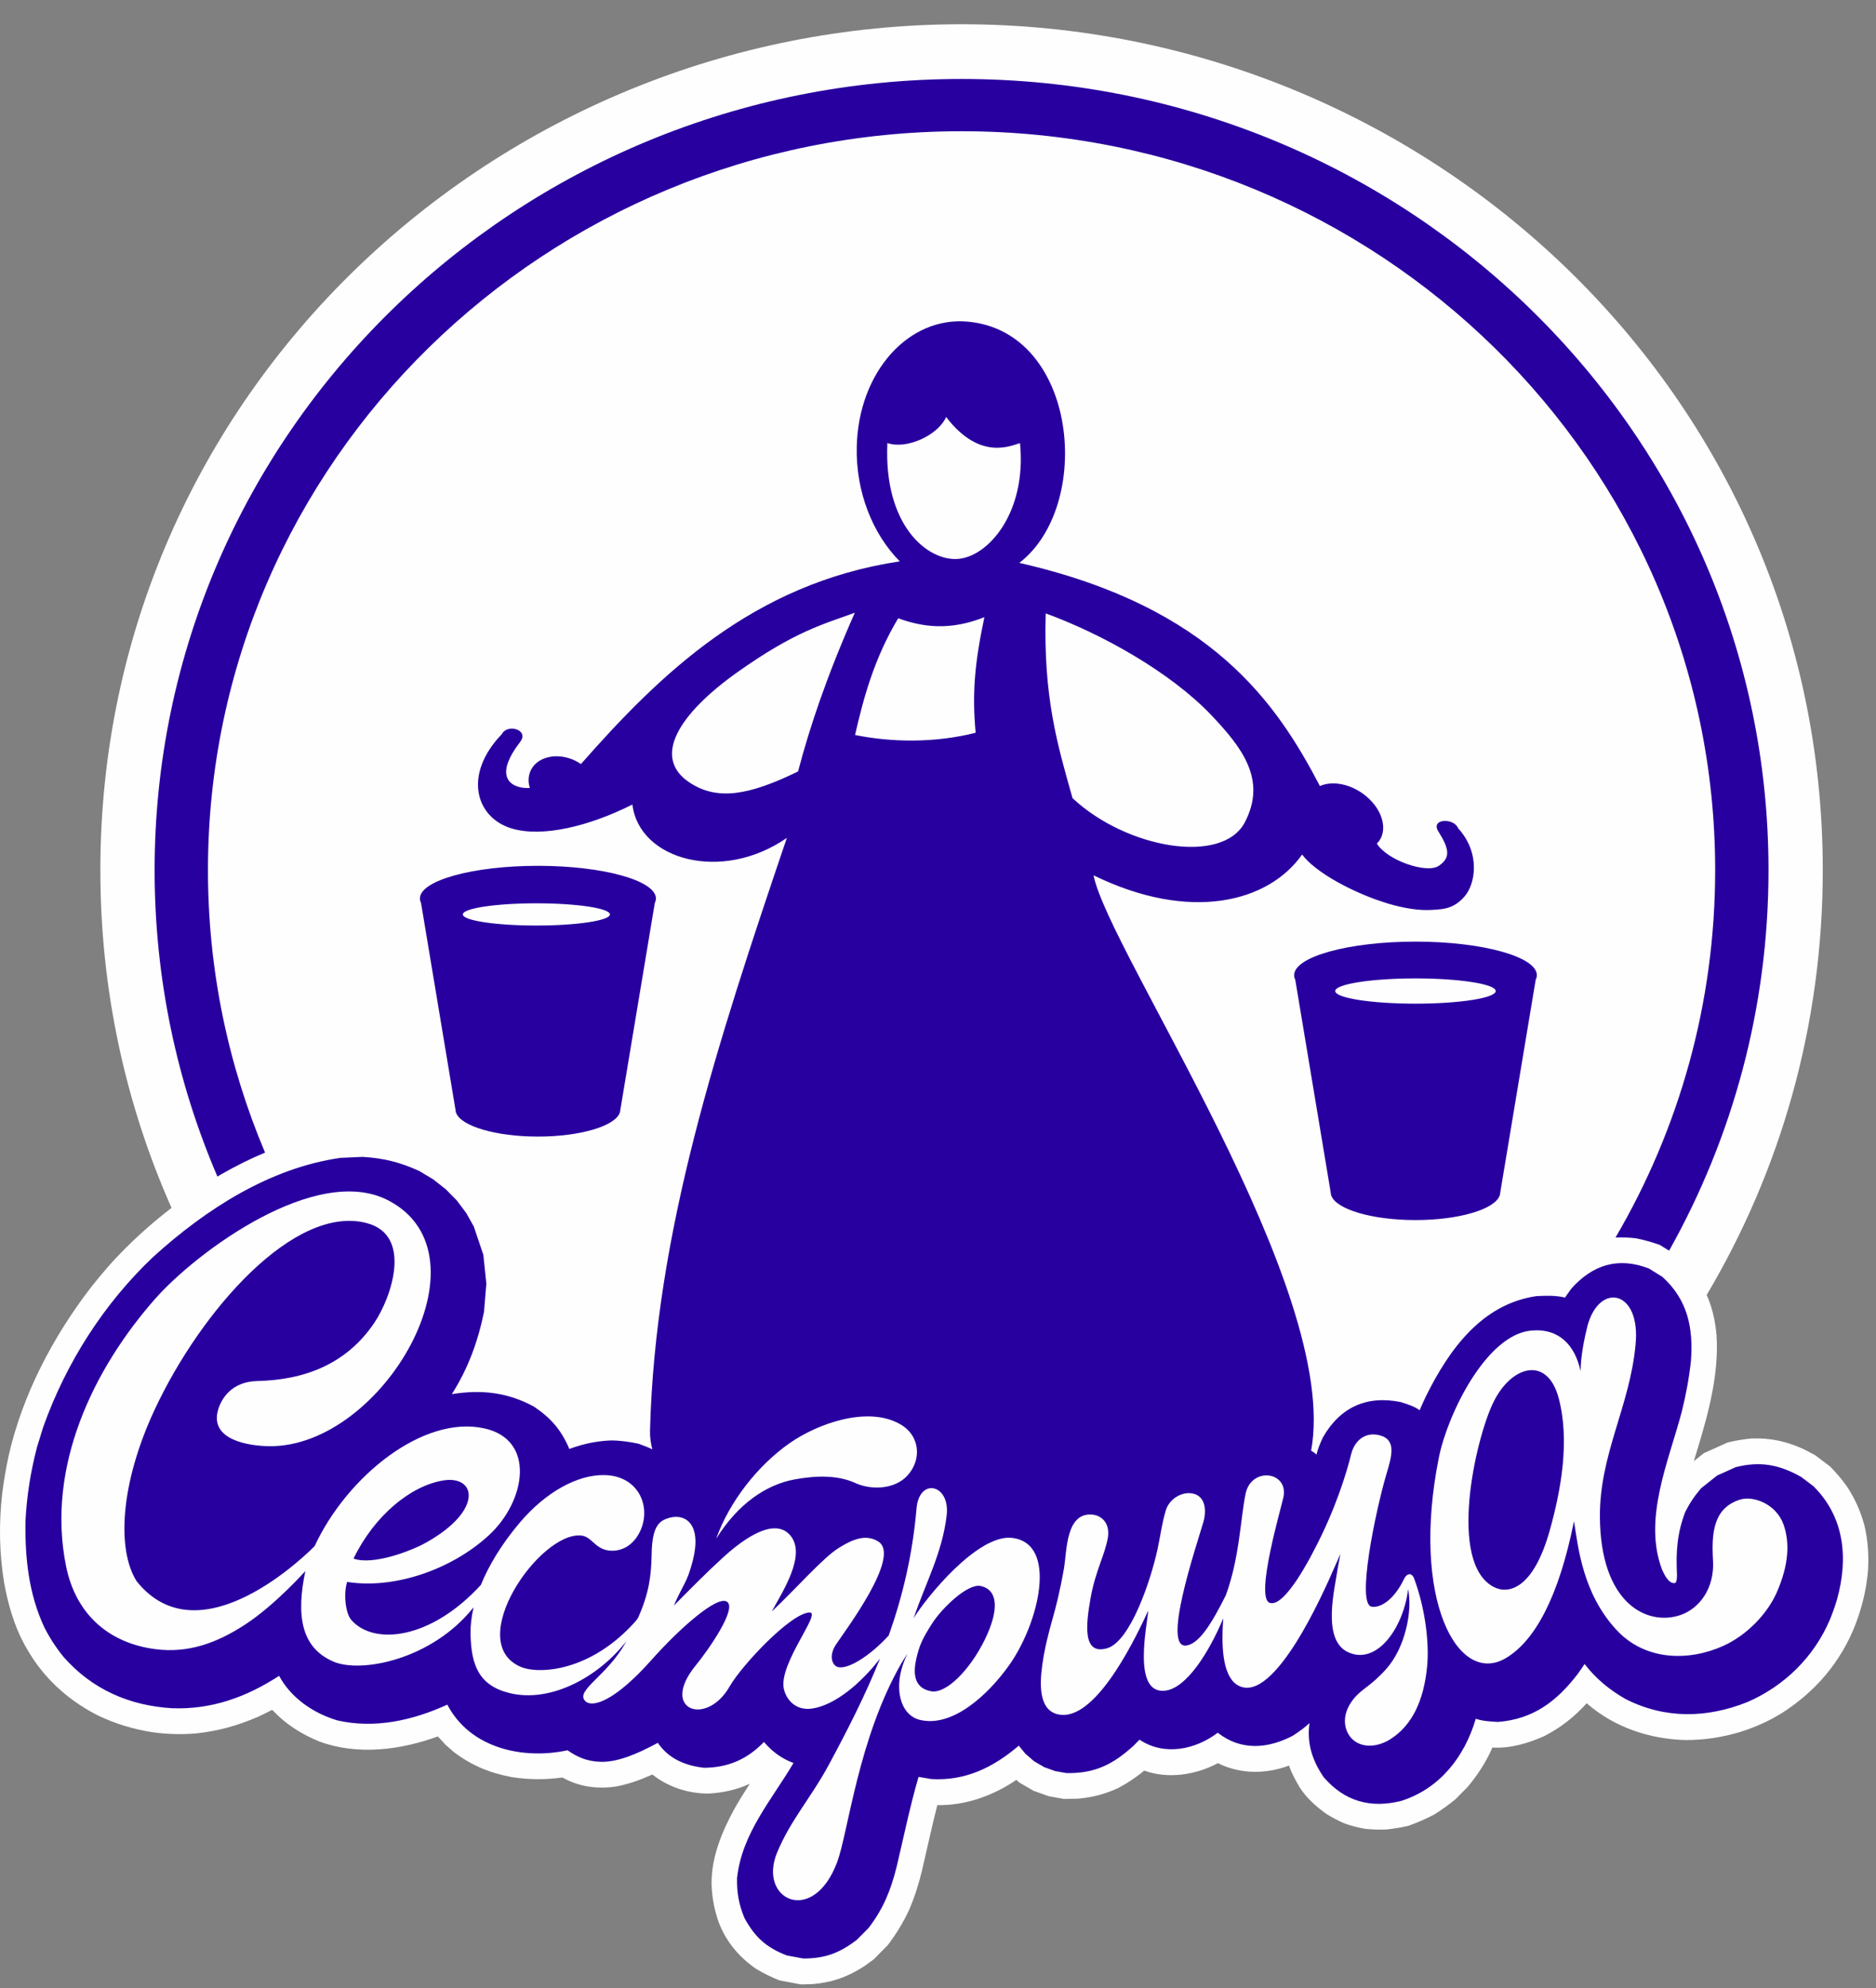
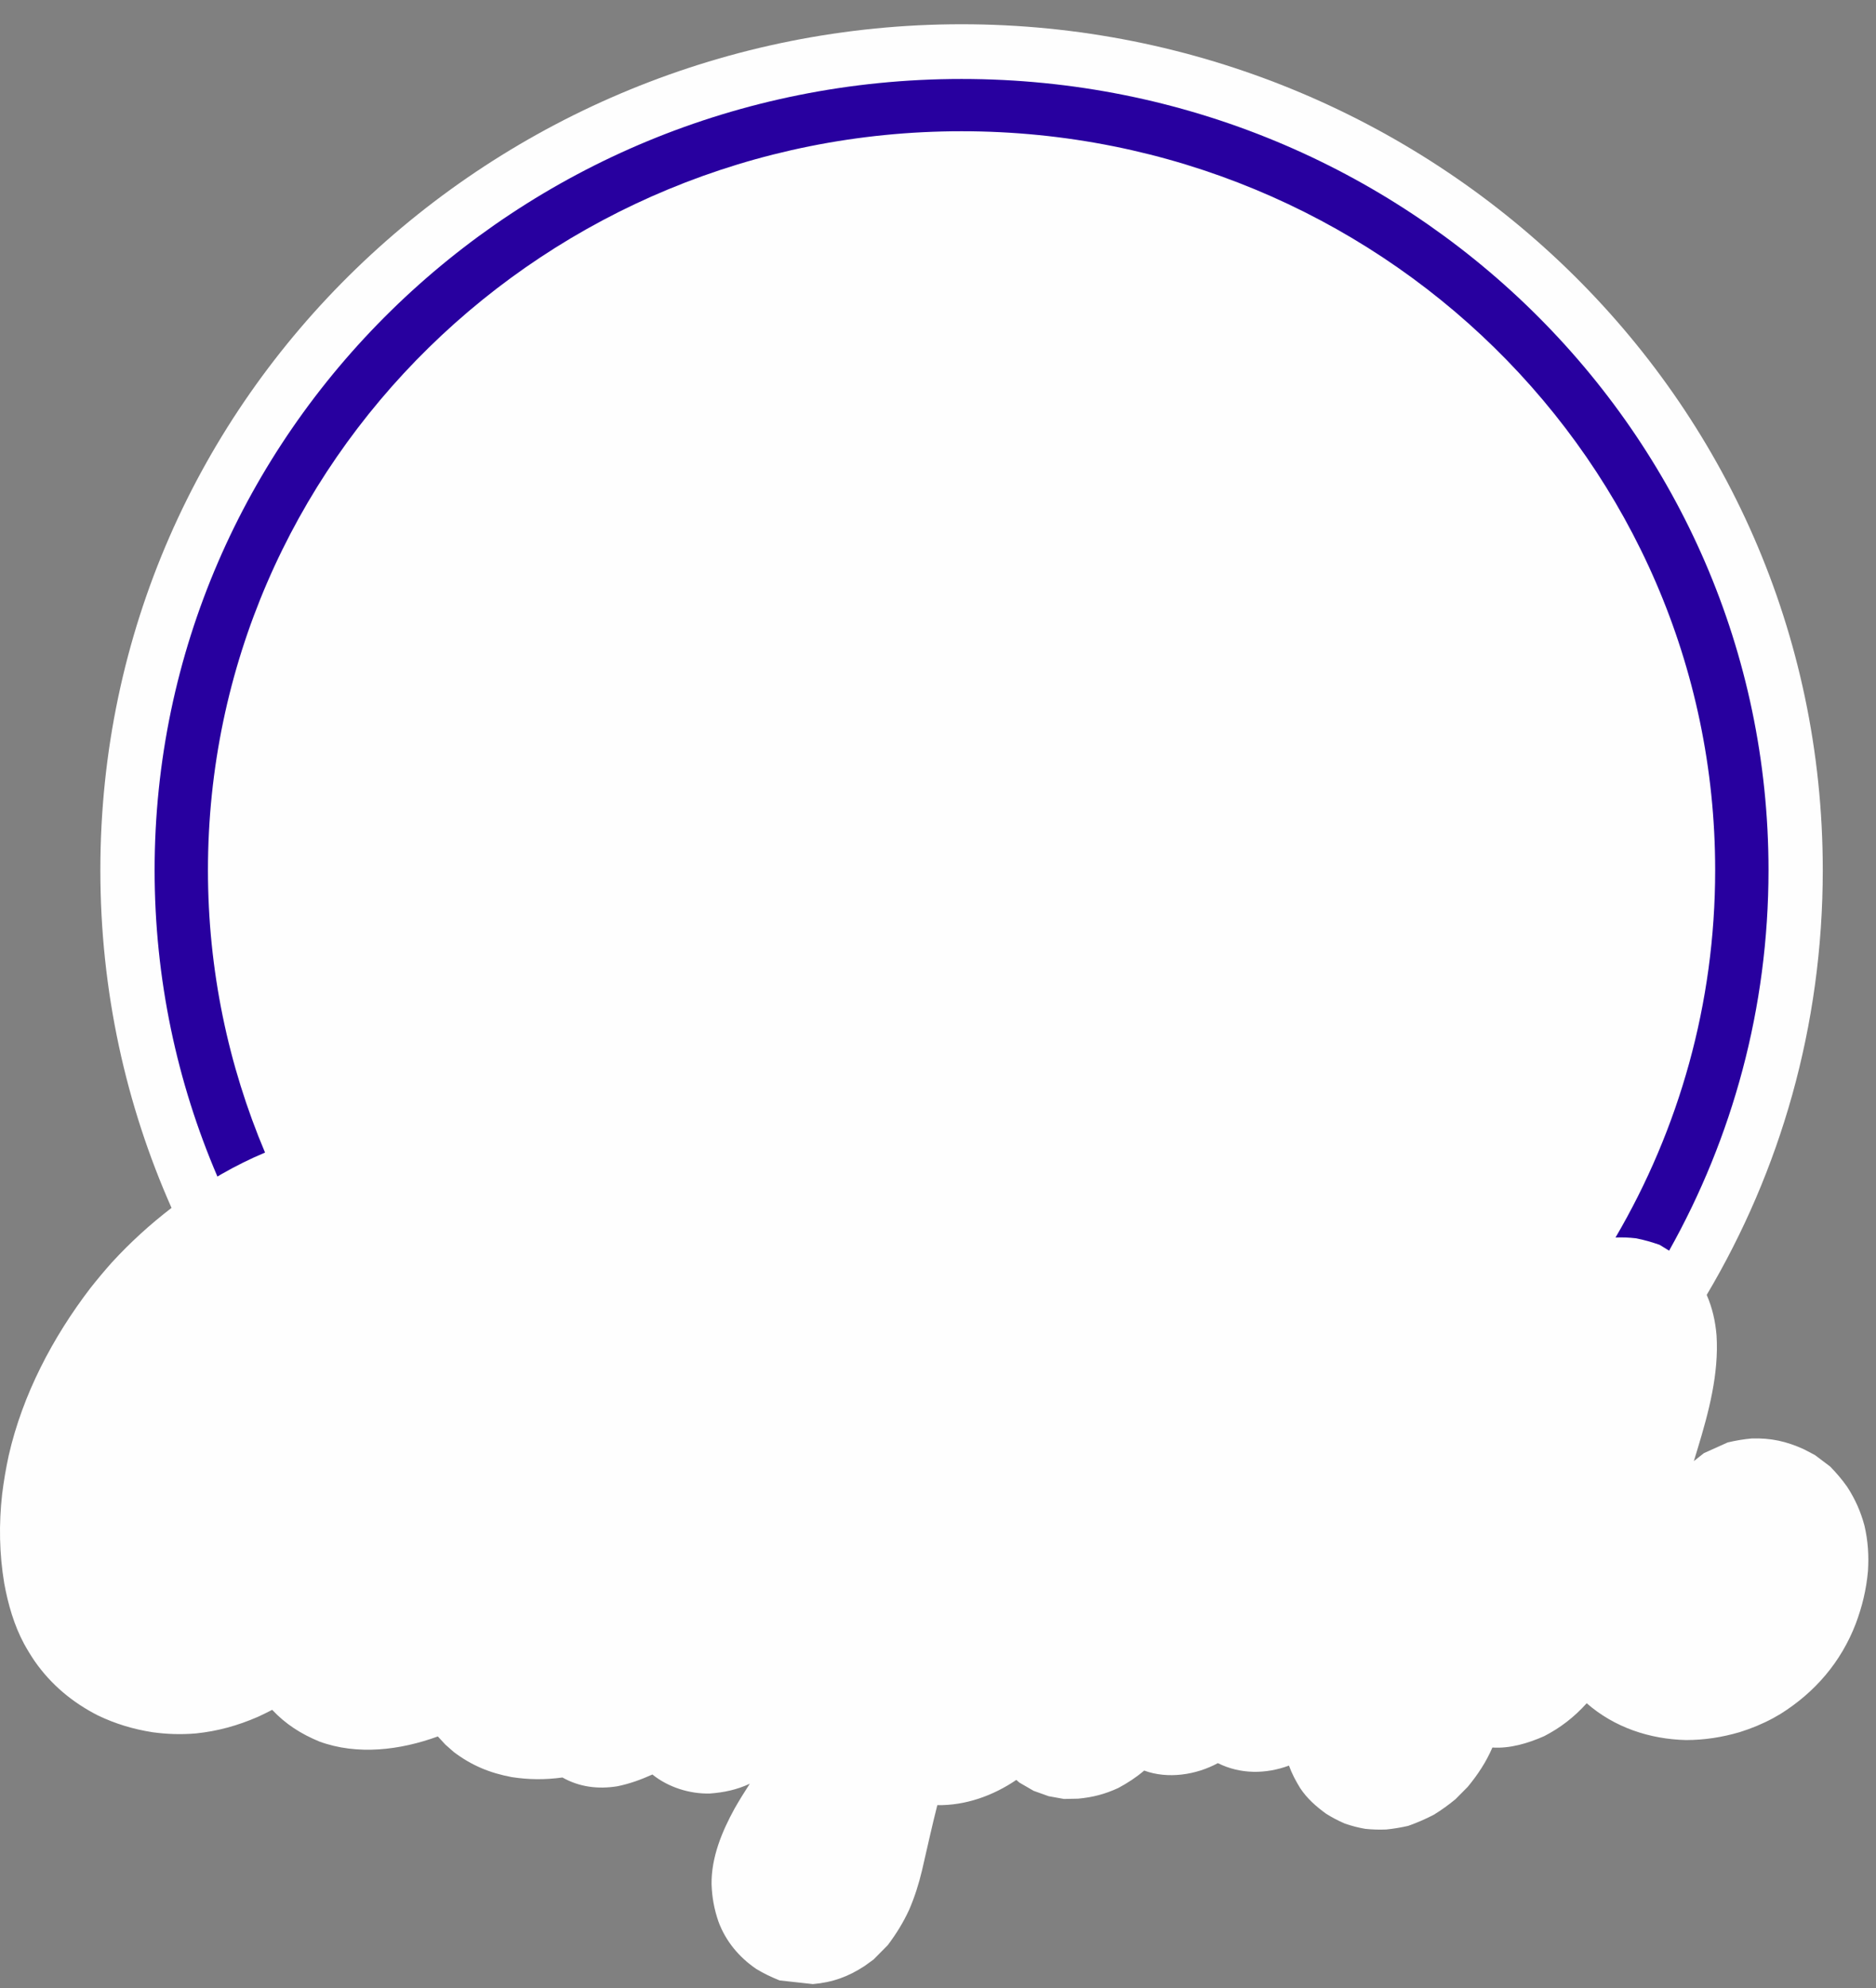
<svg xmlns="http://www.w3.org/2000/svg" width="67" height="71" viewBox="0 0 67 71" fill="none">
  <rect x="0" y="0" width="67" height="71" fill="#808080" stroke="none" />
-   <path fill-rule="evenodd" clip-rule="evenodd" d="M34.342 0.866C50.999 0.866 65.099 14.08 65.099 31.073C65.099 36.647 63.581 41.815 60.954 46.242C61.155 46.707 61.261 47.172 61.305 47.685C61.393 49.054 61.026 50.43 60.633 51.724C60.587 51.875 60.541 52.027 60.495 52.177L60.854 51.893L61.703 51.511C61.993 51.444 62.264 51.395 62.562 51.369C63.248 51.347 63.806 51.472 64.43 51.757L64.82 51.962L65.364 52.372C65.589 52.604 65.784 52.831 65.971 53.096C66.258 53.539 66.452 53.974 66.589 54.485C66.715 55.031 66.749 55.548 66.713 56.106C66.654 56.767 66.506 57.375 66.274 57.992C65.748 59.358 64.82 60.432 63.597 61.201L63.33 61.355C62.938 61.566 62.553 61.724 62.13 61.857C61.493 62.042 60.876 62.138 60.214 62.139C58.918 62.107 57.658 61.69 56.668 60.825C56.216 61.323 55.74 61.694 55.147 62.001C54.572 62.254 53.932 62.447 53.3 62.406C53.076 62.926 52.779 63.372 52.422 63.807L51.983 64.25C51.732 64.458 51.488 64.632 51.212 64.804C50.905 64.964 50.616 65.088 50.291 65.204C50.027 65.263 49.778 65.306 49.509 65.333C49.251 65.343 49.016 65.336 48.76 65.31C48.505 65.265 48.279 65.207 48.033 65.123C47.792 65.019 47.583 64.909 47.36 64.77C47 64.507 46.683 64.23 46.434 63.854C46.276 63.596 46.137 63.337 46.035 63.051C45.205 63.359 44.295 63.363 43.495 62.963C42.714 63.386 41.708 63.539 40.864 63.229C40.573 63.475 40.271 63.674 39.936 63.852C39.459 64.072 39.028 64.183 38.507 64.232L37.998 64.242L37.452 64.144L36.915 63.952L36.406 63.657L36.297 63.562C35.474 64.125 34.475 64.482 33.476 64.463C33.278 65.234 33.112 66.014 32.93 66.79C32.815 67.275 32.668 67.74 32.47 68.199C32.257 68.66 32.01 69.058 31.706 69.463L31.2 69.974L30.884 70.204C30.289 70.593 29.736 70.792 29.031 70.854L28.611 70.866L27.843 70.723C27.548 70.603 27.282 70.48 27.011 70.314C26.398 69.897 25.921 69.328 25.66 68.625C25.506 68.179 25.43 67.761 25.413 67.291C25.399 66.333 25.785 65.401 26.238 64.579C26.409 64.279 26.591 63.988 26.778 63.699C26.313 63.914 25.858 64.011 25.351 64.048C24.631 64.067 23.865 63.825 23.3 63.369C22.889 63.554 22.488 63.7 22.046 63.79C21.359 63.899 20.699 63.82 20.087 63.476C19.471 63.56 18.89 63.557 18.276 63.462C17.494 63.315 16.841 63.047 16.203 62.563L15.906 62.301L15.637 62.01C14.298 62.498 12.768 62.692 11.404 62.191C10.755 61.922 10.208 61.578 9.721 61.06C9.551 61.147 9.382 61.232 9.208 61.311C8.49 61.623 7.775 61.822 6.997 61.902C6.467 61.946 5.971 61.931 5.444 61.859C4.756 61.75 4.128 61.562 3.497 61.26C2.591 60.798 1.828 60.166 1.24 59.324C1.104 59.124 0.979 58.919 0.862 58.707C0.502 58.039 0.287 57.287 0.151 56.54C-0.025 55.484 -0.043 54.433 0.075 53.369C0.133 52.897 0.212 52.433 0.313 51.968C0.81 49.797 1.883 47.758 3.224 46.004C3.474 45.687 3.731 45.38 3.999 45.079C4.652 44.367 5.365 43.719 6.126 43.135C4.496 39.461 3.584 35.389 3.584 31.073C3.584 14.08 17.684 0.866 34.342 0.866Z" fill="#FEFEFE" />
+   <path fill-rule="evenodd" clip-rule="evenodd" d="M34.342 0.866C50.999 0.866 65.099 14.08 65.099 31.073C65.099 36.647 63.581 41.815 60.954 46.242C61.155 46.707 61.261 47.172 61.305 47.685C61.393 49.054 61.026 50.43 60.633 51.724C60.587 51.875 60.541 52.027 60.495 52.177L60.854 51.893L61.703 51.511C61.993 51.444 62.264 51.395 62.562 51.369C63.248 51.347 63.806 51.472 64.43 51.757L64.82 51.962L65.364 52.372C65.589 52.604 65.784 52.831 65.971 53.096C66.258 53.539 66.452 53.974 66.589 54.485C66.715 55.031 66.749 55.548 66.713 56.106C66.654 56.767 66.506 57.375 66.274 57.992C65.748 59.358 64.82 60.432 63.597 61.201L63.33 61.355C62.938 61.566 62.553 61.724 62.13 61.857C61.493 62.042 60.876 62.138 60.214 62.139C58.918 62.107 57.658 61.69 56.668 60.825C56.216 61.323 55.74 61.694 55.147 62.001C54.572 62.254 53.932 62.447 53.3 62.406C53.076 62.926 52.779 63.372 52.422 63.807L51.983 64.25C51.732 64.458 51.488 64.632 51.212 64.804C50.905 64.964 50.616 65.088 50.291 65.204C50.027 65.263 49.778 65.306 49.509 65.333C49.251 65.343 49.016 65.336 48.76 65.31C48.505 65.265 48.279 65.207 48.033 65.123C47.792 65.019 47.583 64.909 47.36 64.77C47 64.507 46.683 64.23 46.434 63.854C46.276 63.596 46.137 63.337 46.035 63.051C45.205 63.359 44.295 63.363 43.495 62.963C42.714 63.386 41.708 63.539 40.864 63.229C40.573 63.475 40.271 63.674 39.936 63.852C39.459 64.072 39.028 64.183 38.507 64.232L37.998 64.242L37.452 64.144L36.915 63.952L36.406 63.657L36.297 63.562C35.474 64.125 34.475 64.482 33.476 64.463C33.278 65.234 33.112 66.014 32.93 66.79C32.815 67.275 32.668 67.74 32.47 68.199C32.257 68.66 32.01 69.058 31.706 69.463L31.2 69.974L30.884 70.204C30.289 70.593 29.736 70.792 29.031 70.854L27.843 70.723C27.548 70.603 27.282 70.48 27.011 70.314C26.398 69.897 25.921 69.328 25.66 68.625C25.506 68.179 25.43 67.761 25.413 67.291C25.399 66.333 25.785 65.401 26.238 64.579C26.409 64.279 26.591 63.988 26.778 63.699C26.313 63.914 25.858 64.011 25.351 64.048C24.631 64.067 23.865 63.825 23.3 63.369C22.889 63.554 22.488 63.7 22.046 63.79C21.359 63.899 20.699 63.82 20.087 63.476C19.471 63.56 18.89 63.557 18.276 63.462C17.494 63.315 16.841 63.047 16.203 62.563L15.906 62.301L15.637 62.01C14.298 62.498 12.768 62.692 11.404 62.191C10.755 61.922 10.208 61.578 9.721 61.06C9.551 61.147 9.382 61.232 9.208 61.311C8.49 61.623 7.775 61.822 6.997 61.902C6.467 61.946 5.971 61.931 5.444 61.859C4.756 61.75 4.128 61.562 3.497 61.26C2.591 60.798 1.828 60.166 1.24 59.324C1.104 59.124 0.979 58.919 0.862 58.707C0.502 58.039 0.287 57.287 0.151 56.54C-0.025 55.484 -0.043 54.433 0.075 53.369C0.133 52.897 0.212 52.433 0.313 51.968C0.81 49.797 1.883 47.758 3.224 46.004C3.474 45.687 3.731 45.38 3.999 45.079C4.652 44.367 5.365 43.719 6.126 43.135C4.496 39.461 3.584 35.389 3.584 31.073C3.584 14.08 17.684 0.866 34.342 0.866Z" fill="#FEFEFE" />
  <path fill-rule="evenodd" clip-rule="evenodd" d="M59.611 44.663L59.274 44.455C58.988 44.356 58.726 44.279 58.43 44.221C58.176 44.192 57.948 44.183 57.697 44.193C59.961 40.328 61.256 35.848 61.256 31.073C61.256 16.503 49.203 4.687 34.342 4.687C19.48 4.687 7.427 16.503 7.427 31.073C7.427 34.646 8.153 38.052 9.466 41.16C8.936 41.381 8.418 41.639 7.904 41.933L7.765 42.016C6.321 38.65 5.522 34.953 5.522 31.073C5.522 15.472 18.428 2.82 34.342 2.82C50.255 2.82 63.161 15.472 63.161 31.073C63.161 35.999 61.873 40.63 59.611 44.663Z" fill="#28009F" />
-   <path fill-rule="evenodd" clip-rule="evenodd" d="M39.055 31.258C42.509 32.946 45.308 32.221 46.504 30.515C46.932 31.098 48.09 31.747 49.156 32.13L49.564 32.265C50.138 32.436 50.674 32.522 51.135 32.494C51.521 32.469 51.897 32.473 52.297 32.023C52.698 31.574 52.884 30.462 52.073 29.574C51.929 29.2 51.072 29.225 51.373 29.696C51.764 30.32 51.812 30.631 51.383 30.921C50.953 31.212 49.533 30.72 49.174 30.125C49.175 30.124 49.177 30.122 49.178 30.121C49.59 29.706 49.412 28.944 48.783 28.426C48.262 27.996 47.589 27.866 47.14 28.071C45.615 25.158 43.318 21.678 36.404 20.101C39.052 18.07 38.505 11.856 34.575 11.487C32.441 11.286 30.654 13.297 30.598 15.962C30.563 17.579 31.173 19.076 32.135 20.047C26.903 20.833 23.577 24.069 20.748 27.285C20.628 27.203 20.494 27.134 20.348 27.085C19.688 26.867 19.038 27.122 18.904 27.655C18.863 27.813 18.872 27.979 18.922 28.139C18.838 28.144 18.756 28.142 18.677 28.132C18.108 28.056 17.722 27.603 18.572 26.502C18.92 26.051 18.11 25.837 17.924 26.215C16.53 27.661 16.987 29.194 18.269 29.584C19.363 29.917 21.05 29.505 22.586 28.73C22.821 30.704 25.77 31.538 28.102 29.922C25.602 37.29 23.396 44.043 23.215 51.086C23.209 51.312 23.239 51.536 23.298 51.757C23.143 51.683 22.98 51.618 22.792 51.553C22.454 51.485 22.151 51.44 21.806 51.44C21.287 51.463 20.82 51.563 20.333 51.744C20.046 51.064 19.675 50.639 19.07 50.232C18.129 49.719 17.185 49.616 16.137 49.786C16.718 48.871 17.071 47.905 17.286 46.846L17.369 45.838L17.262 44.81L16.921 43.799L16.652 43.32L16.317 42.872L15.92 42.469L15.469 42.114L14.974 41.818C14.281 41.5 13.713 41.362 12.954 41.313L12.163 41.348C9.631 41.708 7.341 43.186 5.465 44.891C3.706 46.558 2.361 48.667 1.543 50.961L1.322 51.678C1.092 52.561 0.958 53.403 0.91 54.316C0.89 55.635 1.023 56.914 1.584 58.116C1.782 58.502 2 58.838 2.273 59.174C3.295 60.333 4.616 60.907 6.135 61.002C7.549 61.057 8.789 60.611 9.968 59.846C10.402 60.648 11.199 61.182 12.047 61.437C13.392 61.743 14.738 61.437 15.976 60.875C16.792 62.438 18.681 62.846 20.269 62.504C20.641 62.763 20.971 62.894 21.424 62.915C22.008 62.943 22.722 62.658 23.494 62.238C23.884 62.813 24.488 63.057 25.148 63.129C25.998 63.124 26.69 62.826 27.284 62.206C27.575 62.55 27.916 62.802 28.339 62.958C27.558 64.283 26.493 65.471 26.323 67.072C26.316 67.607 26.384 67.995 26.586 68.49C26.959 69.18 27.371 69.548 28.098 69.83L28.688 69.94C29.465 69.941 29.988 69.744 30.604 69.27L31.018 68.852C31.545 68.171 31.814 67.5 32.02 66.675C32.277 65.597 32.495 64.519 32.805 63.454L33.263 63.532C34.479 63.603 35.473 63.118 36.385 62.339L36.621 62.627L36.933 62.897L37.297 63.108L37.685 63.247L38.079 63.317C39.096 63.342 39.759 63.007 40.496 62.33L40.697 62.125C41.575 62.716 42.695 62.484 43.491 61.877C44.322 62.531 45.282 62.45 46.173 61.984C46.385 61.845 46.58 61.707 46.768 61.535C46.665 62.252 46.872 62.878 47.273 63.462C48.019 64.332 48.953 64.586 50.042 64.312C51.417 63.877 52.304 62.743 52.707 61.377C52.951 61.466 53.24 61.475 53.497 61.492C54.764 61.392 55.596 60.757 56.347 59.779C56.431 59.662 56.515 59.545 56.592 59.423C56.995 59.948 57.492 60.355 58.063 60.678C59.475 61.392 60.965 61.36 62.415 60.779C63.729 60.206 64.787 59.172 65.355 57.835C65.45 57.601 65.533 57.368 65.605 57.127C66.014 55.669 65.887 54.183 64.763 53.072L64.329 52.744C63.553 52.303 62.863 52.172 61.992 52.393L61.327 52.692L60.758 53.143C60.517 53.424 60.355 53.663 60.187 53.994C59.898 54.748 59.852 55.414 59.892 56.212C59.893 56.26 59.9 56.513 59.818 56.532C59.592 56.569 59.425 56.201 59.357 56.047C58.674 54.241 59.594 52.186 60.056 50.441C60.208 49.833 60.322 49.235 60.389 48.611C60.482 47.426 60.274 46.413 59.369 45.597L58.886 45.297C57.795 44.882 56.891 45.157 56.12 46.016L55.892 46.337C55.562 46.256 55.207 46.269 54.871 46.286C52.923 46.57 51.757 48.187 50.93 49.855C50.851 50.023 50.773 50.19 50.702 50.36C50.507 50.217 50.251 50.142 50.025 50.069C48.81 49.822 47.856 50.253 47.24 51.343C47.151 51.54 47.067 51.734 47.017 51.947C46.964 51.894 46.898 51.846 46.826 51.803C47.888 46.038 39.6 33.998 39.055 31.258ZM31.692 15.82C31.555 18.765 33.12 20.031 34.199 19.961C35.299 19.89 36.675 18.293 36.429 15.824C36.139 15.896 35.009 16.486 33.791 14.891C33.5 15.549 32.369 16.061 31.692 15.82ZM12.626 55.658C13.3 55.906 14.655 55.404 15.233 55.079C17.274 53.929 17.002 52.679 15.834 52.868C14.667 53.057 13.373 54.119 12.626 55.658ZM22.752 57.825L22.787 57.777C23.181 56.891 23.259 56.275 23.273 55.492C23.291 54.484 23.546 54.285 23.96 54.19C24.493 54.067 25.067 54.445 24.745 55.721C24.541 56.528 24.397 56.568 24.066 57.338C24.648 56.75 25.232 56.156 25.841 55.602C26.319 55.167 27.571 54.117 28.203 54.806C28.847 55.508 27.91 56.893 27.564 57.548C28.465 56.697 29.393 55.63 29.948 55.283C30.398 55.001 30.912 54.75 31.377 55.056C32.182 55.585 30.197 58.215 29.86 58.722C29.589 59.131 29.723 59.448 29.893 59.52C30.22 59.658 31.039 59.175 31.741 58.402C32.235 57.008 32.59 55.529 32.734 53.864C32.83 52.75 33.938 52.999 33.81 54.111C33.654 55.467 33.036 56.572 32.632 57.786C33.038 57.105 34.91 54.769 36.151 54.92C37.798 55.121 37.103 57.966 36.044 59.462C35.289 60.526 34.012 61.706 32.847 61.417C32.222 61.263 31.972 60.482 32.188 59.646C32.239 59.452 32.312 59.246 32.412 59.052C32.337 59.163 32.257 59.286 32.199 59.386C30.644 62.081 30.296 65.443 29.894 66.51C29.032 68.793 27.057 67.838 27.753 66.158C28.242 64.98 28.964 64.206 29.61 63.005C30.286 61.749 30.913 60.518 31.43 59.227C30.762 60.097 29.826 60.895 29.004 61.014C28.372 61.105 28.057 60.639 27.991 60.294C27.819 59.392 29.36 57.569 28.912 57.583C28.244 57.604 26.494 59.464 26.057 60.227C25.23 61.675 23.546 61.066 24.844 59.478C25.289 58.936 26.354 57.418 25.954 57.192C25.59 56.987 24.265 58.156 23.264 59.282C21.947 60.764 21.145 61 20.899 60.744C20.539 60.37 21.671 59.857 22.332 58.676C22.348 58.647 22.363 58.619 22.378 58.592L22.382 58.593C21.411 59.859 19.692 60.828 18.198 60.461C17.104 60.192 16.827 59.469 16.805 58.35C16.8 58.059 16.834 57.75 16.908 57.427L16.901 57.413C15.428 59.264 12.898 59.764 11.907 59.337C10.737 58.833 10.579 57.665 10.905 56.104C10.905 56.104 9.841 57.299 8.781 57.997C7.721 58.695 6.699 59.041 5.548 58.893C3.876 58.676 2.704 57.638 2.359 55.93C1.645 52.388 3.324 48.898 5.539 46.385C7.036 44.685 11.312 41.535 13.871 42.869C17.636 44.831 13.666 51.695 9.614 51.645C8.84 51.635 7.513 51.409 7.779 50.382C7.887 49.966 8.26 49.34 9.183 49.318C10.861 49.281 12.372 48.726 13.376 47.227C13.973 46.337 14.748 44.116 13.103 43.679C10.524 42.994 7.185 46.791 5.533 50.319C4.282 52.991 4.172 55.343 4.878 56.465C7.156 59.319 11.044 55.409 11.236 55.213C12.396 52.721 15.108 50.532 17.286 51.007C19.14 51.401 18.79 53.601 17.459 54.826C16.091 56.086 14.029 56.754 12.399 56.492C12.274 56.847 12.317 57.586 12.548 57.851C13.331 58.753 15.37 58.584 17.199 56.572L17.17 56.608C17.463 55.886 17.929 55.126 18.556 54.383C19.494 53.274 20.631 52.659 21.584 52.676C22.845 52.699 23.296 53.872 22.828 54.748C22.589 55.197 22.219 55.378 21.865 55.378C21.264 55.379 21.163 54.878 20.763 54.836C19.275 54.679 16.538 58.656 18.605 59.528C19.234 59.793 21.104 59.714 22.724 57.867L22.752 57.825ZM55.343 54.67C54.754 56.76 53.862 56.948 53.338 56.667C51.709 55.795 52.682 51.44 53.323 50.102C53.964 48.763 55.258 48.397 55.666 49.924C56.074 51.452 55.747 53.238 55.343 54.67ZM56.449 48.966C56.253 48.047 55.684 47.421 54.681 47.516C53.076 47.668 51.697 50.509 51.389 52.045C50.378 57.076 52.054 60.232 53.778 59.214C54.813 58.603 55.666 57.043 56.214 54.325C56.365 55.268 56.526 56.901 57.728 58.202C58.771 59.332 60.347 59.322 61.556 58.771C62.425 58.376 63.14 57.592 63.459 56.86C63.896 55.859 63.92 55.076 63.698 54.443C63.449 53.73 62.636 53.393 62.133 53.556C61.184 53.862 61.123 54.756 61.179 55.73C61.236 56.72 60.695 57.443 60.015 57.675C58.824 58.081 57.154 57.262 57.139 54.158C57.127 51.935 58.208 50.217 58.411 48.032C58.616 46.072 57.12 45.763 56.694 47.353C56.587 47.785 56.452 48.427 56.449 48.966ZM49.512 52.653C49.124 53.971 48.434 57.289 48.988 57.377C49.315 57.43 49.8 57.108 50.14 56.394C50.238 56.187 50.417 56.139 50.505 56.373C50.912 57.466 51.046 58.699 50.969 59.502C50.855 60.716 50.436 61.617 49.653 62.11C49.243 62.368 48.756 62.426 48.406 62.194C48.032 61.947 47.826 61.312 48.34 60.673C48.653 60.285 48.925 60.248 49.504 59.606C50.187 58.846 50.453 57.523 50.289 56.753C50.135 58.085 49.2 59.479 48.151 59.004C47.175 58.562 47.691 56.661 47.777 55.996L47.873 55.494L47.657 55.977C47.259 56.893 45.521 60.827 44.25 60.205C43.7 59.937 43.599 58.949 43.689 57.79C43.177 59.01 42.381 60.277 41.624 60.374C40.407 60.531 40.985 57.969 41.008 57.519C40.671 58.241 39.24 61.371 37.892 61.238C37.108 61.16 37.117 60.219 37.225 59.451C37.307 58.869 37.44 58.341 37.6 57.778C37.714 57.373 37.855 56.827 37.997 56.018C38.106 55.402 38.055 53.995 39.019 54.089C39.354 54.121 39.645 54.405 39.568 54.9C39.474 55.499 39.122 56.091 38.949 57.071C38.786 57.993 38.647 59.131 39.55 58.857C40.365 58.61 41.098 56.455 41.343 55.312C41.442 54.847 41.5 54.39 41.633 53.946C41.756 53.532 42.176 53.29 42.525 53.324C43.065 53.378 43.099 53.949 42.974 54.366C42.683 55.343 41.486 58.915 42.383 58.761C42.818 58.686 43.242 58.044 43.777 56.973C44.27 55.642 44.304 54.212 44.485 53.343C44.686 52.374 46.011 52.539 45.84 53.448C45.777 53.786 44.813 57.029 45.341 57.236C45.877 57.446 46.847 55.519 46.935 55.35C47.678 53.94 48.09 52.612 48.251 51.947C48.375 51.435 48.761 51.126 49.267 51.254C49.892 51.412 49.702 52.011 49.512 52.653ZM33.287 57.98C32.93 58.539 32.832 58.771 32.726 59.234C32.62 59.697 32.604 60.281 33.258 60.397C33.79 60.491 34.642 59.642 35.179 58.537C35.685 57.494 35.649 56.774 35.025 56.638C34.565 56.537 33.644 57.42 33.287 57.98ZM30.547 52.96C29.945 52.685 29.2 52.681 28.385 52.83C27.362 53.017 26.356 53.701 25.578 54.949C26.029 53.669 27.033 52.356 28.19 51.544C29.196 50.838 30.985 50.196 32.147 50.858C32.869 51.27 32.928 52.135 32.399 52.703C31.95 53.187 31.122 53.221 30.547 52.96ZM26.322 24.015C28.407 22.532 29.417 22.291 30.529 21.881C29.519 24.167 28.918 25.968 28.502 27.55C26.715 28.421 25.604 28.591 24.625 27.944C23.275 27.049 24.237 25.499 26.322 24.015ZM32.078 22.08C31.194 23.554 30.825 25.003 30.537 26.247C31.842 26.512 33.382 26.538 34.844 26.168C34.713 24.712 34.817 23.653 35.157 22.039C33.923 22.53 32.965 22.398 32.078 22.08ZM43.266 25.544C44.35 26.687 45.258 27.844 44.456 29.369C43.654 30.895 40.234 30.307 38.304 28.502C37.774 26.622 37.259 24.918 37.346 21.905C39.33 22.627 41.796 23.995 43.266 25.544ZM50.553 35.842C52.131 35.842 53.419 35.64 53.419 35.391C53.419 35.143 52.131 34.94 50.553 34.94C48.974 34.94 47.686 35.143 47.686 35.391C47.686 35.64 48.974 35.842 50.553 35.842ZM19.156 33.052C20.603 33.052 21.783 32.874 21.783 32.655C21.783 32.436 20.603 32.258 19.156 32.258C17.71 32.258 16.529 32.436 16.529 32.655C16.529 32.874 17.71 33.052 19.156 33.052ZM23.386 32.244L22.153 39.643C22.152 39.668 22.148 39.692 22.141 39.717L22.137 39.738H22.134C21.965 40.215 20.717 40.588 19.212 40.588C17.706 40.588 16.459 40.215 16.289 39.738H16.285L16.282 39.716C16.275 39.692 16.271 39.668 16.27 39.644L15.037 32.245C15.011 32.192 14.997 32.139 14.997 32.085C14.997 31.443 16.89 30.919 19.212 30.919C21.533 30.919 23.425 31.443 23.425 32.085C23.425 32.139 23.412 32.192 23.386 32.244ZM53.578 42.6C53.577 42.624 53.573 42.648 53.566 42.671L53.562 42.696H53.558C53.384 43.187 52.101 43.57 50.553 43.57C49.004 43.57 47.721 43.187 47.546 42.696H47.544L47.54 42.677C47.533 42.65 47.528 42.623 47.527 42.596L46.26 34.99C46.233 34.936 46.219 34.881 46.219 34.825C46.219 34.165 48.166 33.626 50.553 33.626C52.94 33.626 54.887 34.165 54.887 34.825C54.887 34.88 54.872 34.935 54.846 34.988L53.578 42.6Z" fill="#28009F" />
</svg>